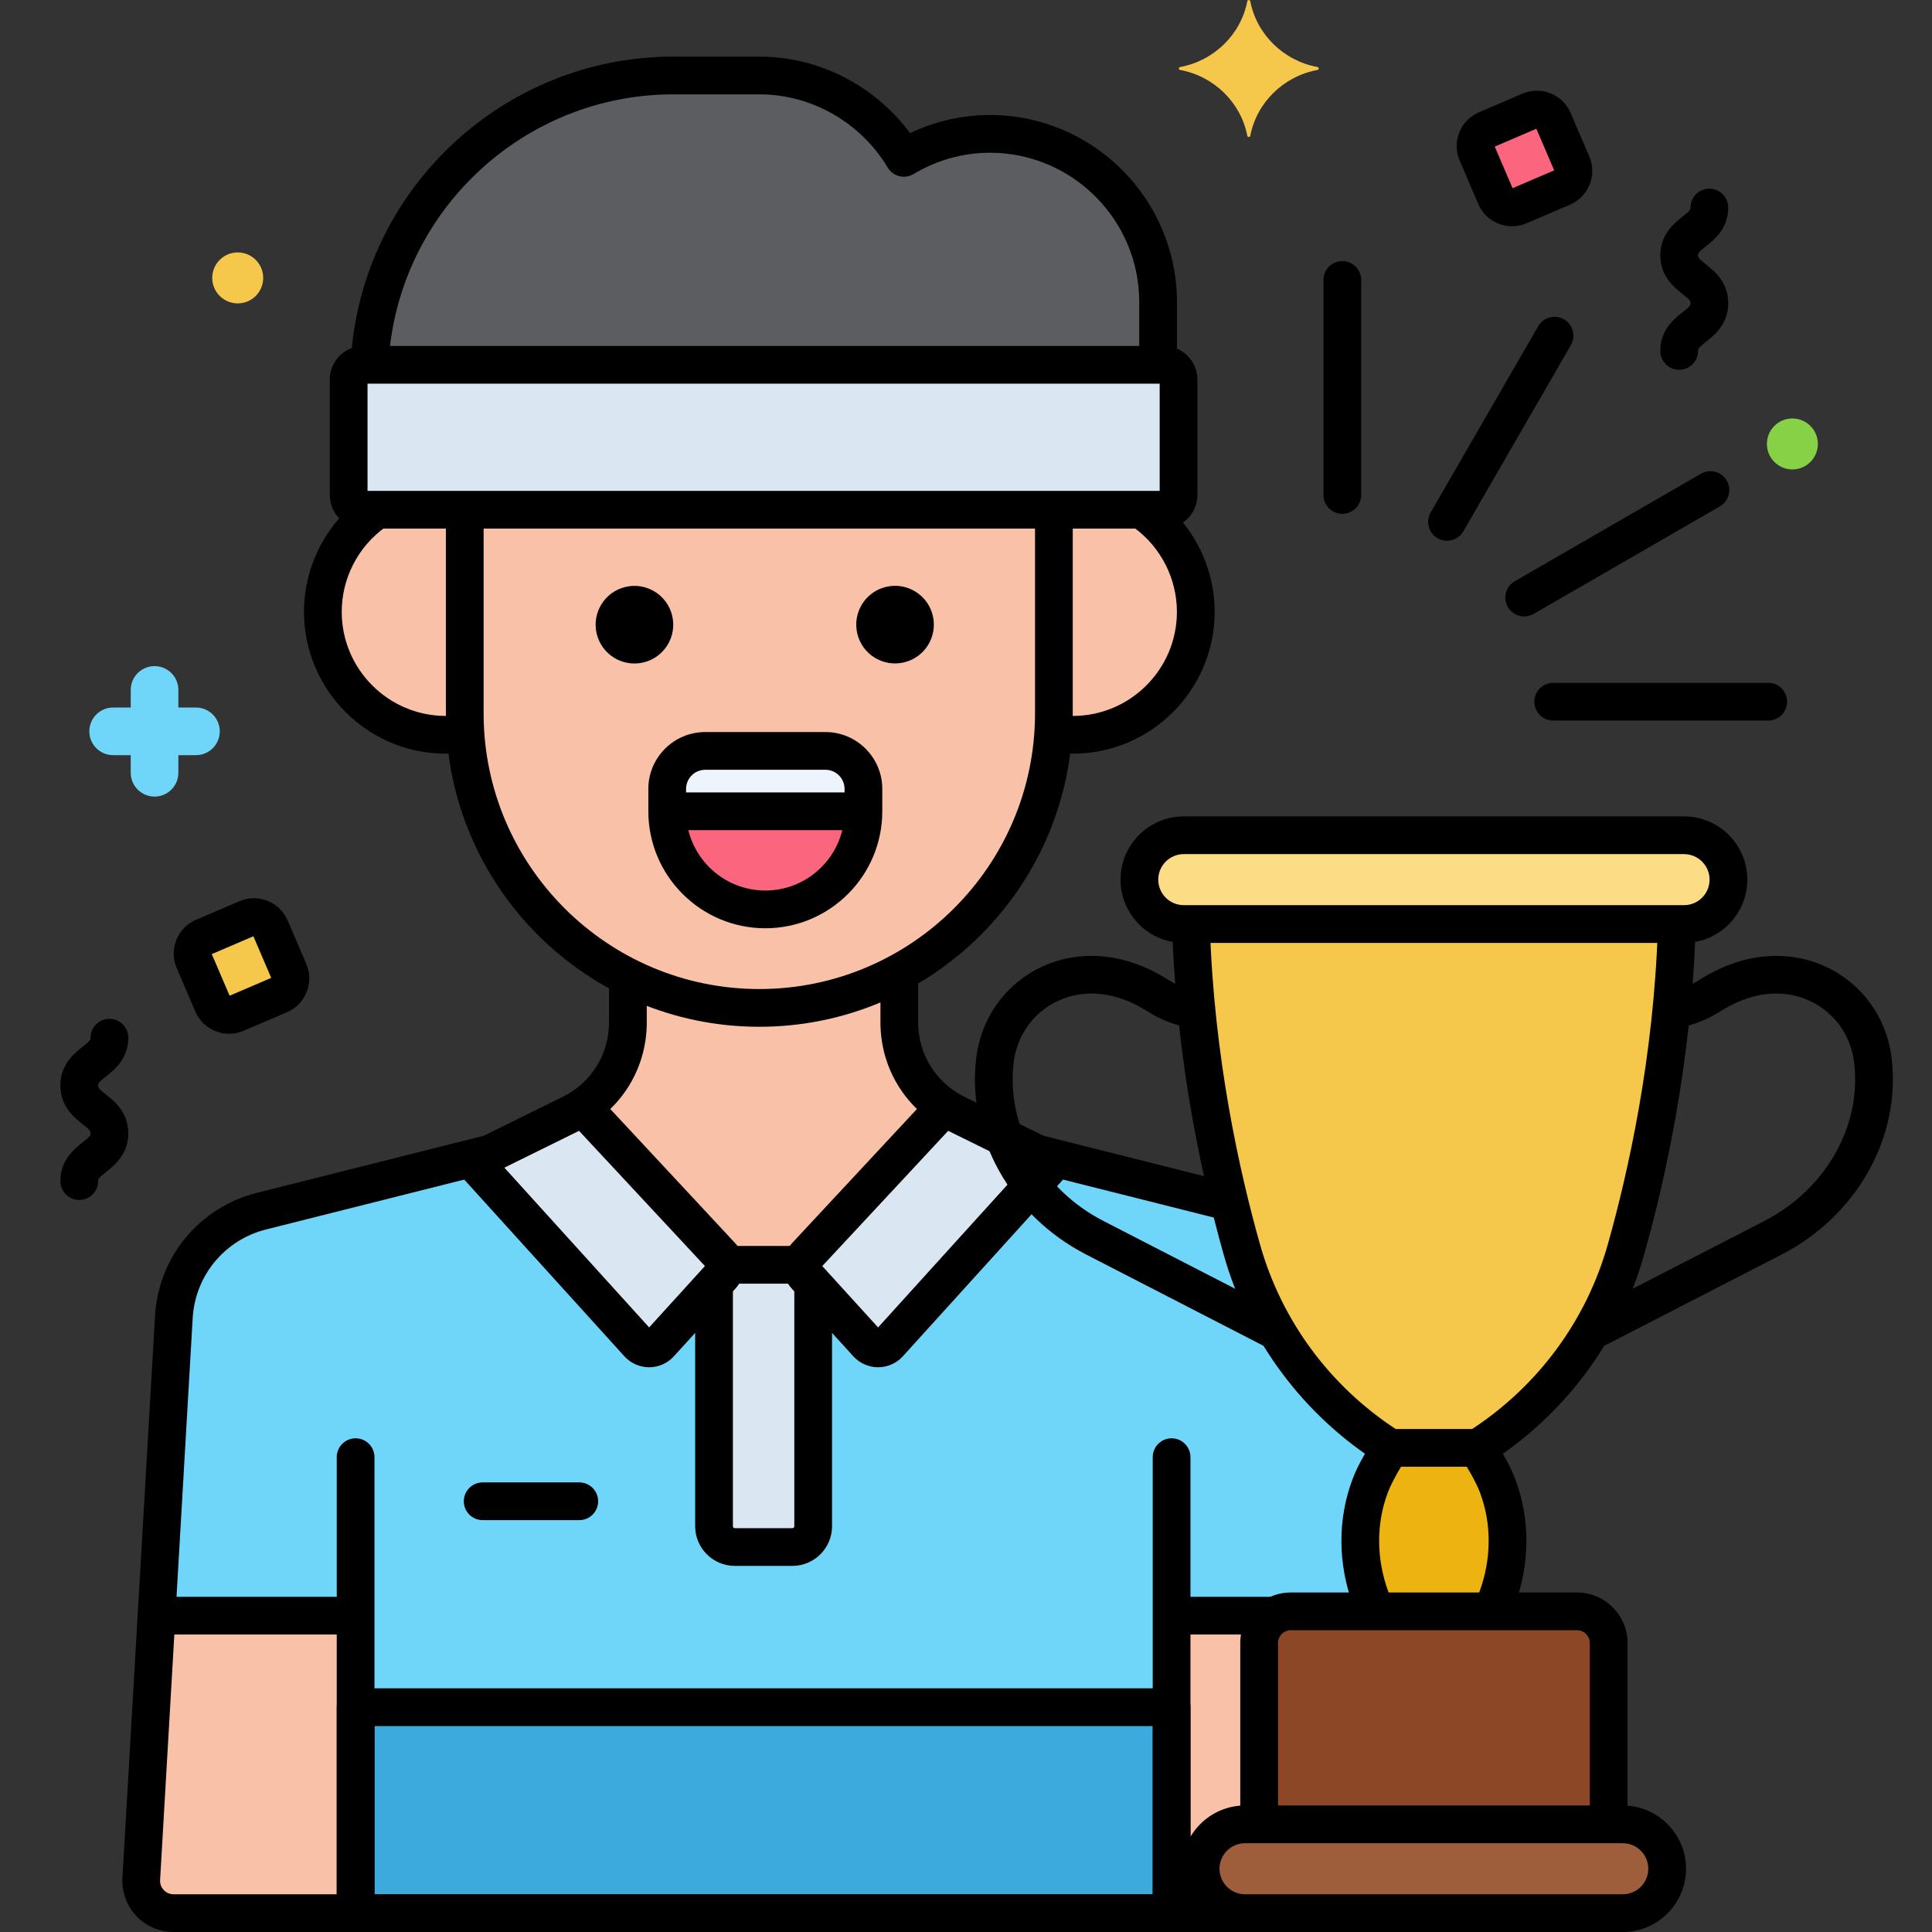
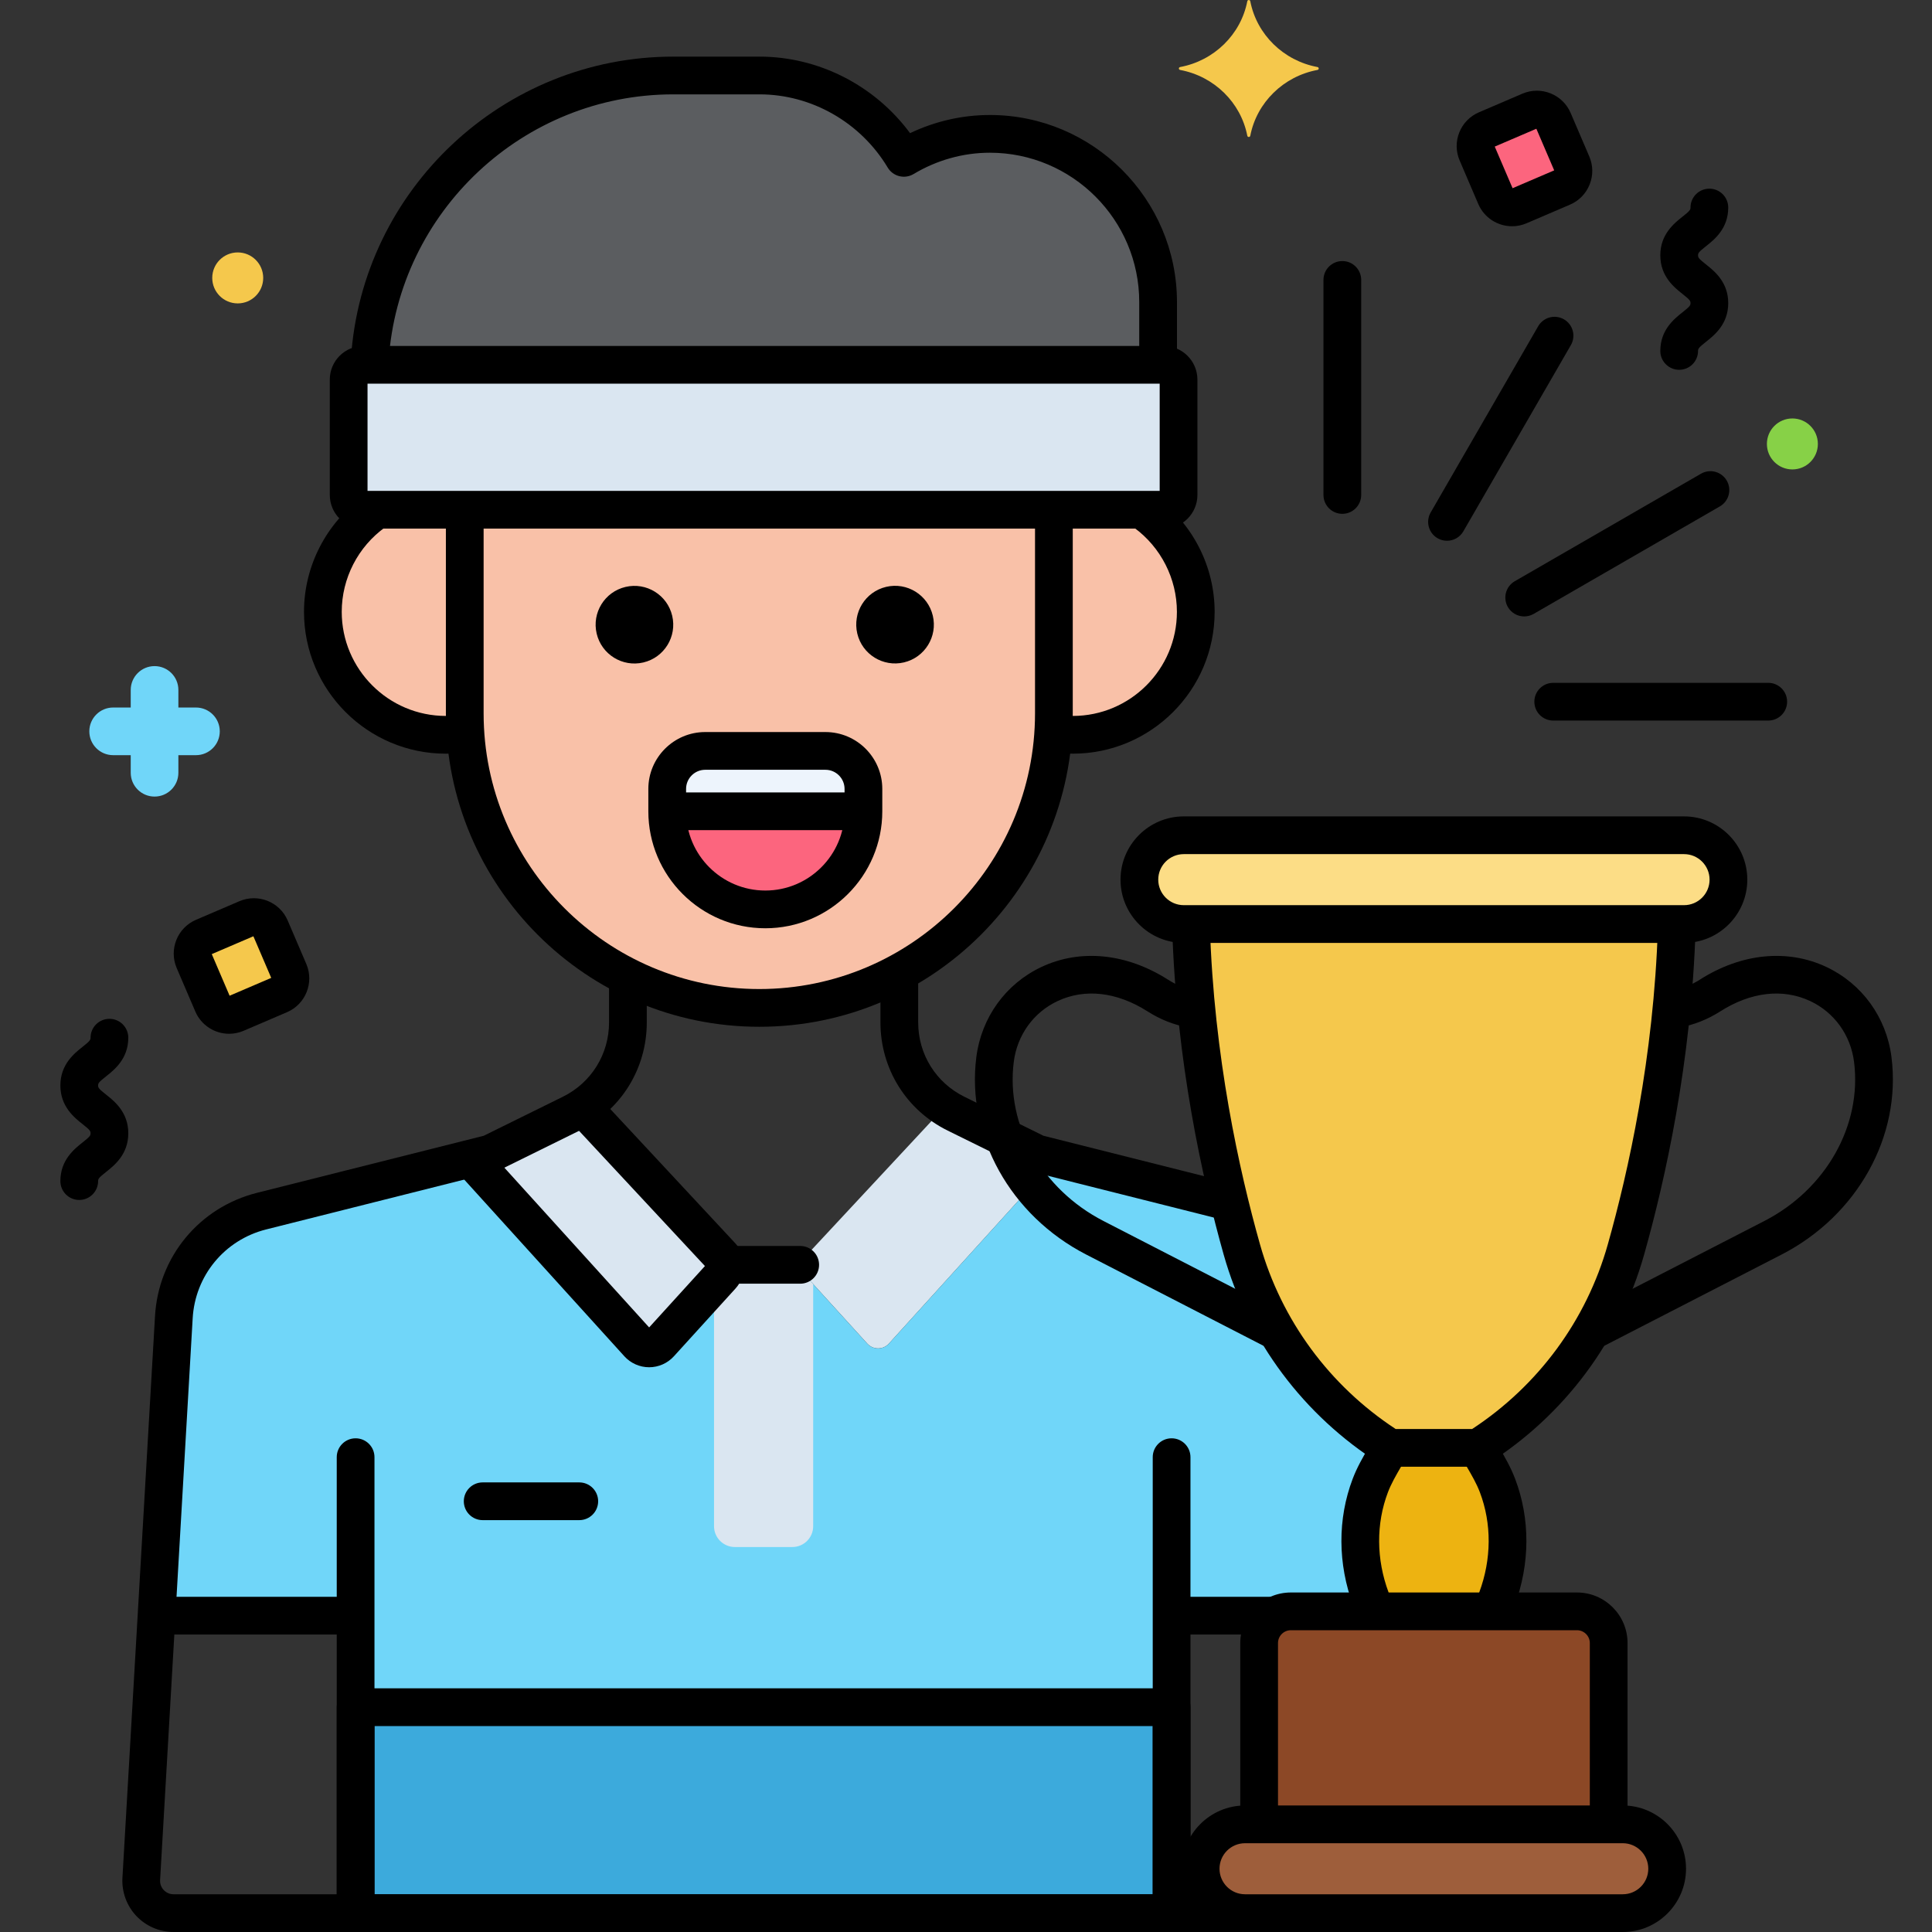
<svg xmlns="http://www.w3.org/2000/svg" enable-background="new 0 0 256 256" height="512" viewBox="0 0 256 256" width="512">
  <rect x="0" y="0" width="256" height="256" fill="#333333" stroke="none" />
  <g id="Layer_13">
    <g>
      <g>
        <g>
          <path d="m38.29 128.715-2.47-5.764c-.514-1.2-1.905-1.756-3.105-1.242l-5.763 2.47c-1.2.514-1.757 1.905-1.242 3.105l2.47 5.763c.514 1.2 1.905 1.757 3.105 1.242l5.763-2.47c1.201-.513 1.757-1.903 1.242-3.104z" fill="#f5c84c" />
        </g>
      </g>
      <g>
        <g>
          <path d="m208.29 21.715-2.47-5.764c-.514-1.2-1.905-1.756-3.105-1.242l-5.763 2.47c-1.2.514-1.757 1.905-1.242 3.105l2.47 5.763c.514 1.2 1.905 1.757 3.105 1.242l5.763-2.47c1.201-.513 1.757-1.903 1.242-3.104z" fill="#fc657e" />
        </g>
      </g>
      <g>
        <g>
          <path d="m131.158 17.738c-4.159 0-8.048 1.175-11.39 3.179-3.904-6.515-11.014-10.913-19.121-10.913h-11.448c-21.504 0-39.211 17.075-40.239 38.336h104.495v-8.307c-.001-12.261-10.034-22.295-22.297-22.295z" fill="#5b5d60" />
        </g>
      </g>
      <g>
        <g>
-           <path d="m181.576 196.84c.667-1.753 1.612-3.192 2.62-4.989-9.55-6.049-16.571-15.39-19.641-26.27-.555-1.969-1.113-4.08-1.659-6.31l-25.497-6.418-10.714-5.283c-4.605-2.271-7.521-6.959-7.521-12.094v-6.644c-5.526 3.008-11.847 4.721-18.55 4.721-6.25 0-12.163-1.497-17.415-4.137v6.061c0 5.134-2.916 9.823-7.521 12.094l-10.714 5.283-30.313 7.63c-6.537 1.646-11.245 7.35-11.619 14.081l-4.315 74.416c-.137 2.455 1.817 4.52 4.275 4.52h141.982c-3.249 0-5.882-2.633-5.882-5.882s2.633-5.882 5.882-5.882h1.867v-24.02c0-2.321 1.882-4.203 4.203-4.203h11.109c-.141-.578-.311-1.125-.503-1.641-1.819-4.882-1.906-10.219-.074-15.033z" fill="#f9c1a8" />
-         </g>
+           </g>
      </g>
      <g>
        <g>
          <path d="m95.594 166.439-18.391-19.753c-.485.324-.992.622-1.525.885l-10.714 5.283-2.609.657 22.226 24.526c.765.845 2.092.846 2.859.002l8.168-8.985c.677-.744.67-1.88-.014-2.615z" fill="#dae6f1" />
        </g>
      </g>
      <g>
        <g>
          <path d="m137.399 152.853-10.714-5.283c-.532-.262-1.039-.561-1.524-.885l-18.391 19.753c-.684.735-.691 1.871-.016 2.614l8.168 8.985c.767.843 2.094.842 2.859-.002l22.226-24.526z" fill="#dae6f1" />
        </g>
      </g>
      <g>
        <g>
          <path d="m181.576 196.84c.667-1.753 1.612-3.192 2.62-4.989-9.55-6.049-16.571-15.39-19.641-26.27-.555-1.969-1.113-4.08-1.659-6.31l-22.888-5.761-22.227 24.526c-.766.845-2.092.846-2.859.002l-8.168-8.985c-.373-.411-.53-.941-.488-1.457h-10.169c.043.517-.115 1.047-.488 1.457l-8.168 8.985c-.767.843-2.094.842-2.859-.002l-22.226-24.526-27.704 6.973c-6.537 1.646-11.245 7.35-11.62 14.081l-2.292 39.521h26.38v39.415h108.124v-39.415h13.72c.616-.354 1.32-.572 2.081-.572h11.109c-.141-.578-.311-1.125-.503-1.641-1.82-4.881-1.907-10.218-.075-15.032z" fill="#70d6f9" />
        </g>
      </g>
      <g>
        <g>
          <path d="m106.754 169.053c-.373-.411-.53-.941-.488-1.457h-10.169c.043.517-.115 1.047-.488 1.457l-.997 1.096v32.081c0 1.523 1.235 2.759 2.759 2.759h7.621c1.523 0 2.758-1.235 2.758-2.759v-32.08z" fill="#dae6f1" />
        </g>
      </g>
      <g>
        <g>
          <path d="m47.12 226.213h108.124v27.287h-108.124z" fill="#3caadc" />
        </g>
      </g>
      <g>
        <g>
          <path d="m154.203 48.341h-106.043c-1.072 0-1.961.861-1.961 1.933v15.308c0 1.083.878 1.961 1.961 1.961h106.043c1.083 0 1.961-.878 1.961-1.961v-15.28c0-1.083-.878-1.961-1.961-1.961z" fill="#dae6f1" />
        </g>
      </g>
      <g>
        <g>
          <path d="m151.24 67.543h-11.594v26.978c0 .88-.04 1.751-.098 2.618.85.137 1.715.227 2.603.227 9 0 16.296-7.296 16.296-16.296 0-5.634-2.86-10.6-7.207-13.527z" fill="#f9c1a8" />
        </g>
      </g>
      <g>
        <g>
          <path d="m61.582 67.543v26.978c0 21.468 17.565 39.032 39.032 39.032 21.468 0 39.032-17.565 39.032-39.032v-26.978z" fill="#f9c1a8" />
        </g>
      </g>
      <g>
        <g>
          <path d="m61.582 94.521v-26.978h-11.594c-4.347 2.927-7.207 7.892-7.207 13.527 0 9 7.296 16.296 16.296 16.296.888 0 1.753-.09 2.603-.227v-.001c-.058-.866-.098-1.737-.098-2.617z" fill="#f9c1a8" />
        </g>
      </g>
      <g>
        <g>
          <path d="m155.243 190.583c-1.381 0-2.5 1.119-2.5 2.5v59.41c0 1.381 1.119 2.5 2.5 2.5s2.5-1.119 2.5-2.5v-59.41c0-1.381-1.119-2.5-2.5-2.5z" />
        </g>
      </g>
      <g>
        <g>
          <path d="m47.12 190.583c-1.381 0-2.5 1.119-2.5 2.5v59.41c0 1.381 1.119 2.5 2.5 2.5s2.5-1.119 2.5-2.5v-59.41c0-1.381-1.12-2.5-2.5-2.5z" />
        </g>
      </g>
      <g>
        <g>
          <path d="m164.375 251h-141.383c-.495 0-.955-.198-1.294-.558-.34-.359-.512-.83-.485-1.318l4.316-74.421c.316-5.669 4.228-10.409 9.734-11.795l30.313-7.63c.171-.043.337-.104.495-.182l10.714-5.283c5.5-2.711 8.916-8.205 8.916-14.336v-5.446c0-1.381-1.119-2.5-2.5-2.5s-2.5 1.119-2.5 2.5v5.446c0 4.213-2.348 7.988-6.126 9.852l-10.476 5.165-30.056 7.565c-7.64 1.923-13.067 8.5-13.505 16.36l-4.316 74.421c-.103 1.853.569 3.689 1.844 5.038 1.275 1.348 3.071 2.122 4.927 2.122h141.383c1.381 0 2.5-1.119 2.5-2.5s-1.12-2.5-2.501-2.5z" />
        </g>
      </g>
      <g>
        <g>
          <path d="m162.874 156.688-24.608-6.194-10.476-5.166c-3.779-1.863-6.126-5.638-6.126-9.852v-5.769c0-1.381-1.119-2.5-2.5-2.5s-2.5 1.119-2.5 2.5v5.769c0 6.131 3.416 11.625 8.915 14.336l10.714 5.283c.158.078.324.139.495.182l24.865 6.259c.205.052.41.076.612.076 1.118 0 2.137-.756 2.423-1.89.337-1.338-.475-2.697-1.814-3.034z" />
        </g>
      </g>
      <g>
        <g>
          <path d="m97.423 164.735-17.958-19.289c-.94-1.01-2.523-1.068-3.533-.126-1.01.941-1.067 2.522-.126 3.533l17.602 18.905-7.394 8.133-21.326-23.531c-.927-1.022-2.508-1.101-3.531-.174s-1.101 2.508-.174 3.531l21.747 23.996c.837.924 2.032 1.455 3.279 1.456h.004c1.246 0 2.44-.528 3.278-1.45l8.167-8.985c1.539-1.69 1.523-4.325-.035-5.999z" />
        </g>
      </g>
      <g>
        <g>
-           <path d="m141.596 151.758c-1.023-.927-2.604-.849-3.531.174l-21.715 23.96-7.394-8.133 17.79-19.107c.941-1.011.884-2.592-.126-3.533s-2.593-.884-3.533.126l-18.147 19.49c-1.557 1.673-1.573 4.309-.036 6l8.169 8.985c.838.921 2.032 1.45 3.278 1.45h.004c1.247-.001 2.442-.532 3.279-1.456l22.136-24.425c.926-1.023.849-2.604-.174-3.531z" />
-         </g>
+           </g>
      </g>
      <g>
        <g>
          <path d="m168.687 211.585h-12.968c-1.381 0-2.5 1.119-2.5 2.5s1.119 2.5 2.5 2.5h12.968c1.381 0 2.5-1.119 2.5-2.5s-1.12-2.5-2.5-2.5z" />
        </g>
      </g>
      <g>
        <g>
          <path d="m46.5 211.585h-25.083c-1.381 0-2.5 1.119-2.5 2.5s1.119 2.5 2.5 2.5h25.083c1.381 0 2.5-1.119 2.5-2.5s-1.119-2.5-2.5-2.5z" />
        </g>
      </g>
      <g>
        <g>
          <path d="m106.031 165.096h-9.553c-1.381 0-2.5 1.119-2.5 2.5s1.119 2.5 2.5 2.5h9.553c1.381 0 2.5-1.119 2.5-2.5s-1.119-2.5-2.5-2.5z" />
        </g>
      </g>
      <g>
        <g>
-           <path d="m107.751 167.922c-1.381 0-2.5 1.119-2.5 2.5v31.809c0 .143-.116.259-.259.259h-7.621c-.143 0-.258-.116-.258-.259v-31.417c0-1.381-1.119-2.5-2.5-2.5s-2.5 1.119-2.5 2.5v31.417c0 2.9 2.359 5.259 5.258 5.259h7.621c2.9 0 5.259-2.359 5.259-5.259v-31.809c0-1.38-1.119-2.5-2.5-2.5z" />
-         </g>
+           </g>
      </g>
      <g>
        <g>
          <path d="m76.758 196.426h-12.801c-1.381 0-2.5 1.119-2.5 2.5s1.119 2.5 2.5 2.5h12.801c1.381 0 2.5-1.119 2.5-2.5s-1.119-2.5-2.5-2.5z" />
        </g>
      </g>
      <g>
        <g>
          <g>
            <g>
              <path d="m155.244 223.713h-108.124c-1.381 0-2.5 1.119-2.5 2.5v27.287c0 1.381 1.119 2.5 2.5 2.5h108.125c1.381 0 2.5-1.119 2.5-2.5v-27.287c-.001-1.381-1.12-2.5-2.501-2.5zm-2.5 27.287h-103.124v-22.287h103.125v22.287z" />
            </g>
          </g>
        </g>
      </g>
      <g>
        <g>
          <g>
            <g>
              <path d="m154.203 45.841h-106.043c-2.458 0-4.46 1.988-4.461 4.453v15.288c0 2.46 2.001 4.461 4.461 4.461h106.043c2.46 0 4.461-2.001 4.461-4.461v-15.28c0-2.46-2.001-4.461-4.461-4.461zm-.539 19.202h-104.965v-14.202h104.965z" />
            </g>
          </g>
        </g>
      </g>
      <g>
        <g>
          <path d="m131.158 15.238c-3.647 0-7.258.827-10.571 2.406-4.658-6.307-12.099-10.14-19.939-10.14h-11.449c-22.475 0-41.229 17.566-42.695 39.992-.09 1.378.954 2.568 2.332 2.658.056.004.111.005.166.005 1.306 0 2.406-1.015 2.492-2.337 1.295-19.804 17.857-35.318 37.706-35.318h11.449c6.887 0 13.392 3.716 16.976 9.698.341.569.894.979 1.537 1.14.644.159 1.324.06 1.894-.281 3.08-1.847 6.573-2.824 10.104-2.824 10.915 0 19.796 8.881 19.796 19.796v7.59c0 1.381 1.119 2.5 2.5 2.5s2.5-1.119 2.5-2.5v-7.59c-.002-13.671-11.125-24.795-24.798-24.795z" />
        </g>
      </g>
      <g>
        <g>
          <path d="m153.237 65.891c-1.112-.814-2.679-.573-3.493.542-.815 1.115-.573 2.679.542 3.494 3.545 2.593 5.661 6.758 5.661 11.143 0 7.607-6.188 13.796-13.796 13.796-.448 0-.911-.028-1.416-.086-1.379-.155-2.611.828-2.768 2.2s.827 2.611 2.199 2.768c.695.08 1.344.118 1.984.118 10.364 0 18.796-8.432 18.796-18.796.001-5.973-2.881-11.648-7.709-15.179z" />
        </g>
      </g>
      <g>
        <g>
          <path d="m139.646 65.875c-1.381 0-2.5 1.119-2.5 2.5v26.146c0 20.144-16.388 36.532-36.532 36.532s-36.532-16.388-36.532-36.532v-26.083c0-1.381-1.119-2.5-2.5-2.5s-2.5 1.119-2.5 2.5v26.083c0 22.901 18.631 41.532 41.532 41.532s41.532-18.631 41.532-41.532v-26.146c0-1.381-1.119-2.5-2.5-2.5z" />
        </g>
      </g>
      <g>
        <g>
          <path d="m60.163 94.814c-.358.033-.72.052-1.086.052-7.607 0-13.796-6.189-13.796-13.796 0-4.438 2.158-8.633 5.771-11.222 1.123-.804 1.38-2.366.576-3.488-.804-1.123-2.367-1.379-3.488-.576-4.921 3.526-7.859 9.241-7.859 15.287 0 10.364 8.432 18.796 18.796 18.796.5 0 1.021-.024 1.546-.073 1.375-.127 2.386-1.344 2.259-2.719-.127-1.377-1.353-2.388-2.719-2.261z" />
        </g>
      </g>
      <g>
        <g>
          <ellipse cx="118.608" cy="82.817" rx="5.143" ry="5.143" transform="matrix(.973 -.23 .23 .973 -15.855 29.466)" />
        </g>
      </g>
      <g>
        <g>
          <ellipse cx="84.067" cy="82.817" rx="5.143" ry="5.143" transform="matrix(.973 -.23 .23 .973 -16.779 21.53)" />
        </g>
      </g>
      <g>
        <g>
          <path d="m215.026 241.736h-50.051c-3.249 0-5.882 2.633-5.882 5.882s2.633 5.882 5.882 5.882h50.051c3.249 0 5.882-2.633 5.882-5.882-.001-3.249-2.634-5.882-5.882-5.882z" fill="#9e5e3b" />
        </g>
      </g>
      <g>
        <g>
          <path d="m208.955 213.513h-37.91c-2.321 0-4.203 1.882-4.203 4.203v24.02h46.316v-24.02c0-2.321-1.882-4.203-4.203-4.203z" fill="#8c4826" />
        </g>
      </g>
      <g>
        <g>
          <path d="m223.144 110.676h-66.289c-3.249 0-5.882 2.633-5.882 5.882s2.633 5.882 5.882 5.882h66.289c3.249 0 5.882-2.633 5.882-5.882s-2.633-5.882-5.882-5.882z" fill="#fcdd86" />
        </g>
      </g>
      <g>
        <g>
          <path d="m198.424 196.84c-.668-1.756-1.598-3.167-2.62-4.989h-11.61c-1.008 1.797-1.953 3.236-2.62 4.989-1.832 4.814-1.745 10.151.076 15.033.192.515.362 1.062.503 1.641h15.691c.141-.578.311-1.125.503-1.641 1.822-4.882 1.909-10.219.077-15.033z" fill="#edb311" />
        </g>
      </g>
      <g>
        <g>
          <path d="m157.806 122.44c.484 17.012 3.663 32.205 6.749 43.142 3.07 10.88 10.09 20.221 19.641 26.27h11.61c9.55-6.049 16.571-15.39 19.641-26.27 3.086-10.937 6.264-26.13 6.749-43.142z" fill="#f5c84c" />
        </g>
      </g>
      <g>
        <g>
          <g>
            <path d="m250.631 140.07c-.668-5.256-3.898-9.724-8.643-11.95-5.156-2.419-11.255-1.81-16.732 1.677-1.133.721-2.315 1.194-3.515 1.404-1.36.238-2.27 1.534-2.031 2.894.238 1.36 1.544 2.269 2.895 2.031 1.85-.324 3.646-1.034 5.337-2.111 4.06-2.584 8.295-3.071 11.922-1.369 3.186 1.495 5.356 4.505 5.807 8.054 1.068 8.405-3.709 16.879-11.887 21.088l-23.375 12.029c-1.229.632-1.711 2.14-1.079 3.367.443.862 1.318 1.356 2.225 1.356.385 0 .776-.089 1.142-.277l23.375-12.029c10.039-5.166 15.891-15.681 14.559-26.164z" />
          </g>
        </g>
        <g>
          <g>
            <path d="m169.681 173.864-23.464-12.075c-8.178-4.208-12.955-12.683-11.887-21.088.45-3.548 2.621-6.559 5.807-8.054 3.626-1.702 7.859-1.217 11.922 1.369 1.691 1.077 3.487 1.787 5.337 2.111 1.366.244 2.656-.67 2.895-2.031.238-1.36-.671-2.656-2.031-2.894-1.199-.21-2.382-.683-3.515-1.404-5.479-3.487-11.577-4.097-16.732-1.677-4.744 2.227-7.975 6.694-8.643 11.95-1.332 10.483 4.52 20.998 14.561 26.165l23.464 12.075c.365.188.757.277 1.142.277.906 0 1.781-.495 2.225-1.356.63-1.229.147-2.736-1.081-3.368z" />
          </g>
        </g>
      </g>
      <g>
        <g>
          <g>
            <g>
              <path d="m223.145 108.176h-66.289c-4.622 0-8.382 3.76-8.382 8.382s3.76 8.382 8.382 8.382h66.289c4.622 0 8.382-3.76 8.382-8.382s-3.76-8.382-8.382-8.382zm0 11.763h-66.289c-1.865 0-3.382-1.517-3.382-3.382s1.517-3.382 3.382-3.382h66.289c1.865 0 3.382 1.517 3.382 3.382s-1.517 3.382-3.382 3.382z" />
            </g>
          </g>
        </g>
      </g>
      <g>
        <g>
          <path d="m200.762 195.951c-.58-1.522-1.306-2.773-2.073-4.097-.18-.31-.364-.627-.552-.958-.682-1.202-2.21-1.622-3.408-.939-1.2.682-1.621 2.208-.939 3.408.195.344.387.675.574.998.692 1.193 1.29 2.224 1.725 3.366 1.585 4.166 1.556 8.879-.081 13.269-.149.399-.287.815-.411 1.247-.381 1.327.387 2.712 1.714 3.093.23.066.462.097.69.097 1.087 0 2.088-.714 2.402-1.811.087-.304.184-.595.289-.877 2.061-5.53 2.085-11.495.07-16.796z" />
        </g>
      </g>
      <g>
        <g>
          <path d="m185.28 189.941c-1.199-.681-2.727-.261-3.408.94-.187.328-.37.645-.55.954-.773 1.333-1.503 2.592-2.084 4.116-2.016 5.301-1.991 11.265.071 16.797.105.28.201.571.288.874.315 1.097 1.315 1.811 2.402 1.811.229 0 .461-.031.691-.098 1.327-.381 2.094-1.766 1.713-3.093-.124-.432-.262-.847-.41-1.244-1.638-4.392-1.667-9.104-.083-13.269.437-1.144 1.039-2.183 1.736-3.386.188-.323.379-.652.572-.995.683-1.199.262-2.725-.938-3.407z" />
        </g>
      </g>
      <g>
        <g>
          <path d="m222.258 120.461c-1.363-.057-2.534 1.04-2.578 2.419-.547 17.222-3.913 32.357-6.641 42.022-2.831 10.037-9.2 18.693-17.971 24.448h-10.137c-8.771-5.755-15.14-14.411-17.971-24.449-2.742-9.715-6.12-24.927-6.646-42.227-.042-1.379-1.155-2.452-2.575-2.423-1.38.042-2.465 1.195-2.423 2.575.542 17.807 4.015 33.448 6.832 43.433 3.231 11.454 10.586 21.292 20.709 27.703.4.253.864.388 1.338.388h11.609c.474 0 .938-.135 1.338-.388 10.123-6.411 17.478-16.25 20.709-27.703 2.803-9.933 6.263-25.495 6.826-43.221.045-1.379-1.039-2.533-2.419-2.577z" />
        </g>
      </g>
      <g>
        <g>
          <g>
            <g>
              <path d="m215.025 239.236h-50.051c-4.622 0-8.382 3.76-8.382 8.382s3.76 8.382 8.382 8.382h50.051c4.622 0 8.382-3.76 8.382-8.382s-3.76-8.382-8.382-8.382zm0 11.764h-50.051c-1.865 0-3.382-1.517-3.382-3.382s1.517-3.382 3.382-3.382h50.051c1.865 0 3.382 1.517 3.382 3.382s-1.516 3.382-3.382 3.382z" />
            </g>
          </g>
        </g>
      </g>
      <g>
        <g>
          <path d="m208.955 211.013h-37.91c-3.696 0-6.703 3.007-6.703 6.703v23.638c0 1.381 1.119 2.5 2.5 2.5s2.5-1.119 2.5-2.5v-23.638c0-.939.764-1.703 1.703-1.703h37.91c.939 0 1.703.764 1.703 1.703v23.533c0 1.381 1.119 2.5 2.5 2.5s2.5-1.119 2.5-2.5v-23.533c0-3.696-3.007-6.703-6.703-6.703z" />
        </g>
      </g>
      <g>
        <g>
          <path d="m109.372 99.5h-15.927c-2.77 0-5.036 2.266-5.036 5.036v2.964c0 7.15 5.85 13 13 13s13-5.85 13-13v-2.964c0-2.77-2.267-5.036-5.037-5.036z" fill="#fc657e" />
        </g>
      </g>
      <g>
        <g>
          <path d="m109.372 99.5h-15.927c-2.77 0-5.036 2.266-5.036 5.036v2.964h26v-2.964c0-2.77-2.267-5.036-5.037-5.036z" fill="#edf4fc" />
        </g>
      </g>
      <g>
        <g>
          <g>
            <g>
              <path d="m109.373 97h-15.928c-4.156 0-7.537 3.381-7.537 7.537v2.963c0 8.547 6.953 15.5 15.5 15.5s15.5-6.953 15.5-15.5v-2.963c.001-4.156-3.38-7.537-7.535-7.537zm2.536 10.5c0 5.79-4.71 10.5-10.5 10.5s-10.5-4.71-10.5-10.5v-2.963c0-1.399 1.138-2.537 2.537-2.537h15.927c1.398 0 2.536 1.138 2.536 2.537z" />
            </g>
          </g>
        </g>
      </g>
      <g>
        <g>
          <path d="m113.708 105h-24.77c-1.381 0-2.5 1.119-2.5 2.5s1.119 2.5 2.5 2.5h24.769c1.381 0 2.5-1.119 2.5-2.5s-1.119-2.5-2.499-2.5z" />
        </g>
      </g>
      <g>
        <g>
          <path d="m177.866 34.592c-1.381 0-2.5 1.119-2.5 2.5v28.492c0 1.381 1.119 2.5 2.5 2.5s2.5-1.119 2.5-2.5v-28.492c0-1.381-1.119-2.5-2.5-2.5z" />
        </g>
      </g>
      <g>
        <g>
          <path d="m234.302 90.479h-28.492c-1.381 0-2.5 1.119-2.5 2.5s1.119 2.5 2.5 2.5h28.492c1.381 0 2.5-1.119 2.5-2.5s-1.119-2.5-2.5-2.5z" />
        </g>
      </g>
      <g>
        <g>
          <path d="m228.806 63.685c-.69-1.197-2.222-1.605-3.415-.915l-24.675 14.246c-1.195.69-1.605 2.219-.915 3.415.463.802 1.304 1.25 2.167 1.25.425 0 .854-.108 1.248-.335l24.675-14.246c1.195-.69 1.605-2.219.915-3.415z" />
        </g>
      </g>
      <g>
        <g>
          <path d="m207.233 42.314c-1.194-.69-2.725-.282-3.415.915l-14.246 24.674c-.69 1.196-.28 2.725.915 3.415.394.228.823.335 1.248.335.863 0 1.704-.448 2.167-1.25l14.246-24.674c.691-1.196.281-2.725-.915-3.415z" />
        </g>
      </g>
      <g>
        <g>
          <g>
            <g>
              <path d="m40.588 127.73-2.47-5.764c-1.057-2.465-3.924-3.609-6.387-2.555l-5.764 2.47c-2.465 1.057-3.611 3.922-2.555 6.388l2.47 5.764c.79 1.842 2.59 2.948 4.479 2.948.638 0 1.287-.126 1.909-.393l5.764-2.47c2.465-1.057 3.611-3.922 2.554-6.388zm-10.164 4.209-2.364-5.515 5.515-2.364 2.364 5.515z" />
            </g>
          </g>
        </g>
      </g>
      <g>
        <g>
          <g>
            <g>
              <path d="m210.588 20.73-2.47-5.764c-1.057-2.464-3.924-3.611-6.387-2.555-.001 0-.001 0-.002 0l-5.762 2.47c-1.195.512-2.119 1.458-2.602 2.665s-.466 2.529.046 3.723l2.47 5.764c.79 1.842 2.59 2.947 4.479 2.947.638 0 1.286-.126 1.909-.393l5.762-2.47c1.195-.512 2.119-1.458 2.602-2.665s.467-2.528-.045-3.722zm-10.163 4.209-2.363-5.515 5.514-2.364 2.363 5.515z" />
            </g>
          </g>
        </g>
      </g>
      <g>
        <g>
          <path d="m226.052 35.038c-.955-.756-1.052-.904-1.052-1.208 0-.302.097-.45 1.052-1.205 1.102-.872 2.948-2.333 2.948-5.125 0-1.381-1.119-2.5-2.5-2.5s-2.5 1.119-2.5 2.5c0 .302-.097.449-1.051 1.205-1.104.873-2.949 2.333-2.949 5.126s1.846 4.254 2.948 5.127c.955.756 1.052.904 1.052 1.207 0 .304-.097.451-1.052 1.208-1.102.873-2.948 2.334-2.948 5.127 0 1.381 1.119 2.5 2.5 2.5s2.5-1.119 2.5-2.5c0-.304.097-.451 1.052-1.208 1.103-.873 2.948-2.334 2.948-5.127 0-2.792-1.846-4.254-2.948-5.127z" />
        </g>
      </g>
      <g>
        <g>
          <path d="m14.052 145.038c-.955-.756-1.052-.904-1.052-1.208 0-.302.097-.45 1.051-1.205 1.103-.872 2.949-2.333 2.949-5.125 0-1.381-1.119-2.5-2.5-2.5s-2.5 1.119-2.5 2.5c0 .302-.097.449-1.051 1.205-1.103.872-2.949 2.333-2.949 5.126s1.846 4.254 2.948 5.127c.955.756 1.052.904 1.052 1.207 0 .304-.097.451-1.052 1.208-1.103.873-2.948 2.334-2.948 5.127 0 1.381 1.119 2.5 2.5 2.5s2.5-1.119 2.5-2.5c0-.304.097-.451 1.052-1.208 1.103-.873 2.948-2.334 2.948-5.127 0-2.792-1.845-4.254-2.948-5.127z" />
        </g>
      </g>
      <g>
        <g>
          <path d="m174.567 8.882c-4.498-.838-8.043-4.31-8.898-8.716-.043-.221-.352-.221-.395 0-.855 4.406-4.4 7.879-8.898 8.716-.226.042-.226.345 0 .387 4.498.838 8.043 4.31 8.898 8.717.043.221.352.221.395 0 .855-4.406 4.4-7.879 8.898-8.717.226-.042.226-.345 0-.387z" fill="#f5c84c" />
        </g>
      </g>
      <g>
        <g>
          <path d="m25.965 93.75h-2.329v-2.33c0-1.744-1.413-3.157-3.157-3.157s-3.157 1.413-3.157 3.157v2.33h-2.33c-1.744 0-3.157 1.413-3.157 3.157s1.413 3.157 3.157 3.157h2.33v2.33c0 1.744 1.413 3.157 3.157 3.157s3.157-1.413 3.157-3.157v-2.33h2.329c1.744 0 3.157-1.413 3.157-3.157s-1.413-3.157-3.157-3.157z" fill="#70d6f9" />
        </g>
      </g>
      <g>
        <g>
          <circle cx="237.5" cy="58.825" fill="#87d147" r="3.377" />
        </g>
      </g>
      <g>
        <g>
          <circle cx="31.5" cy="36.825" fill="#f5c84c" r="3.377" />
        </g>
      </g>
    </g>
  </g>
</svg>